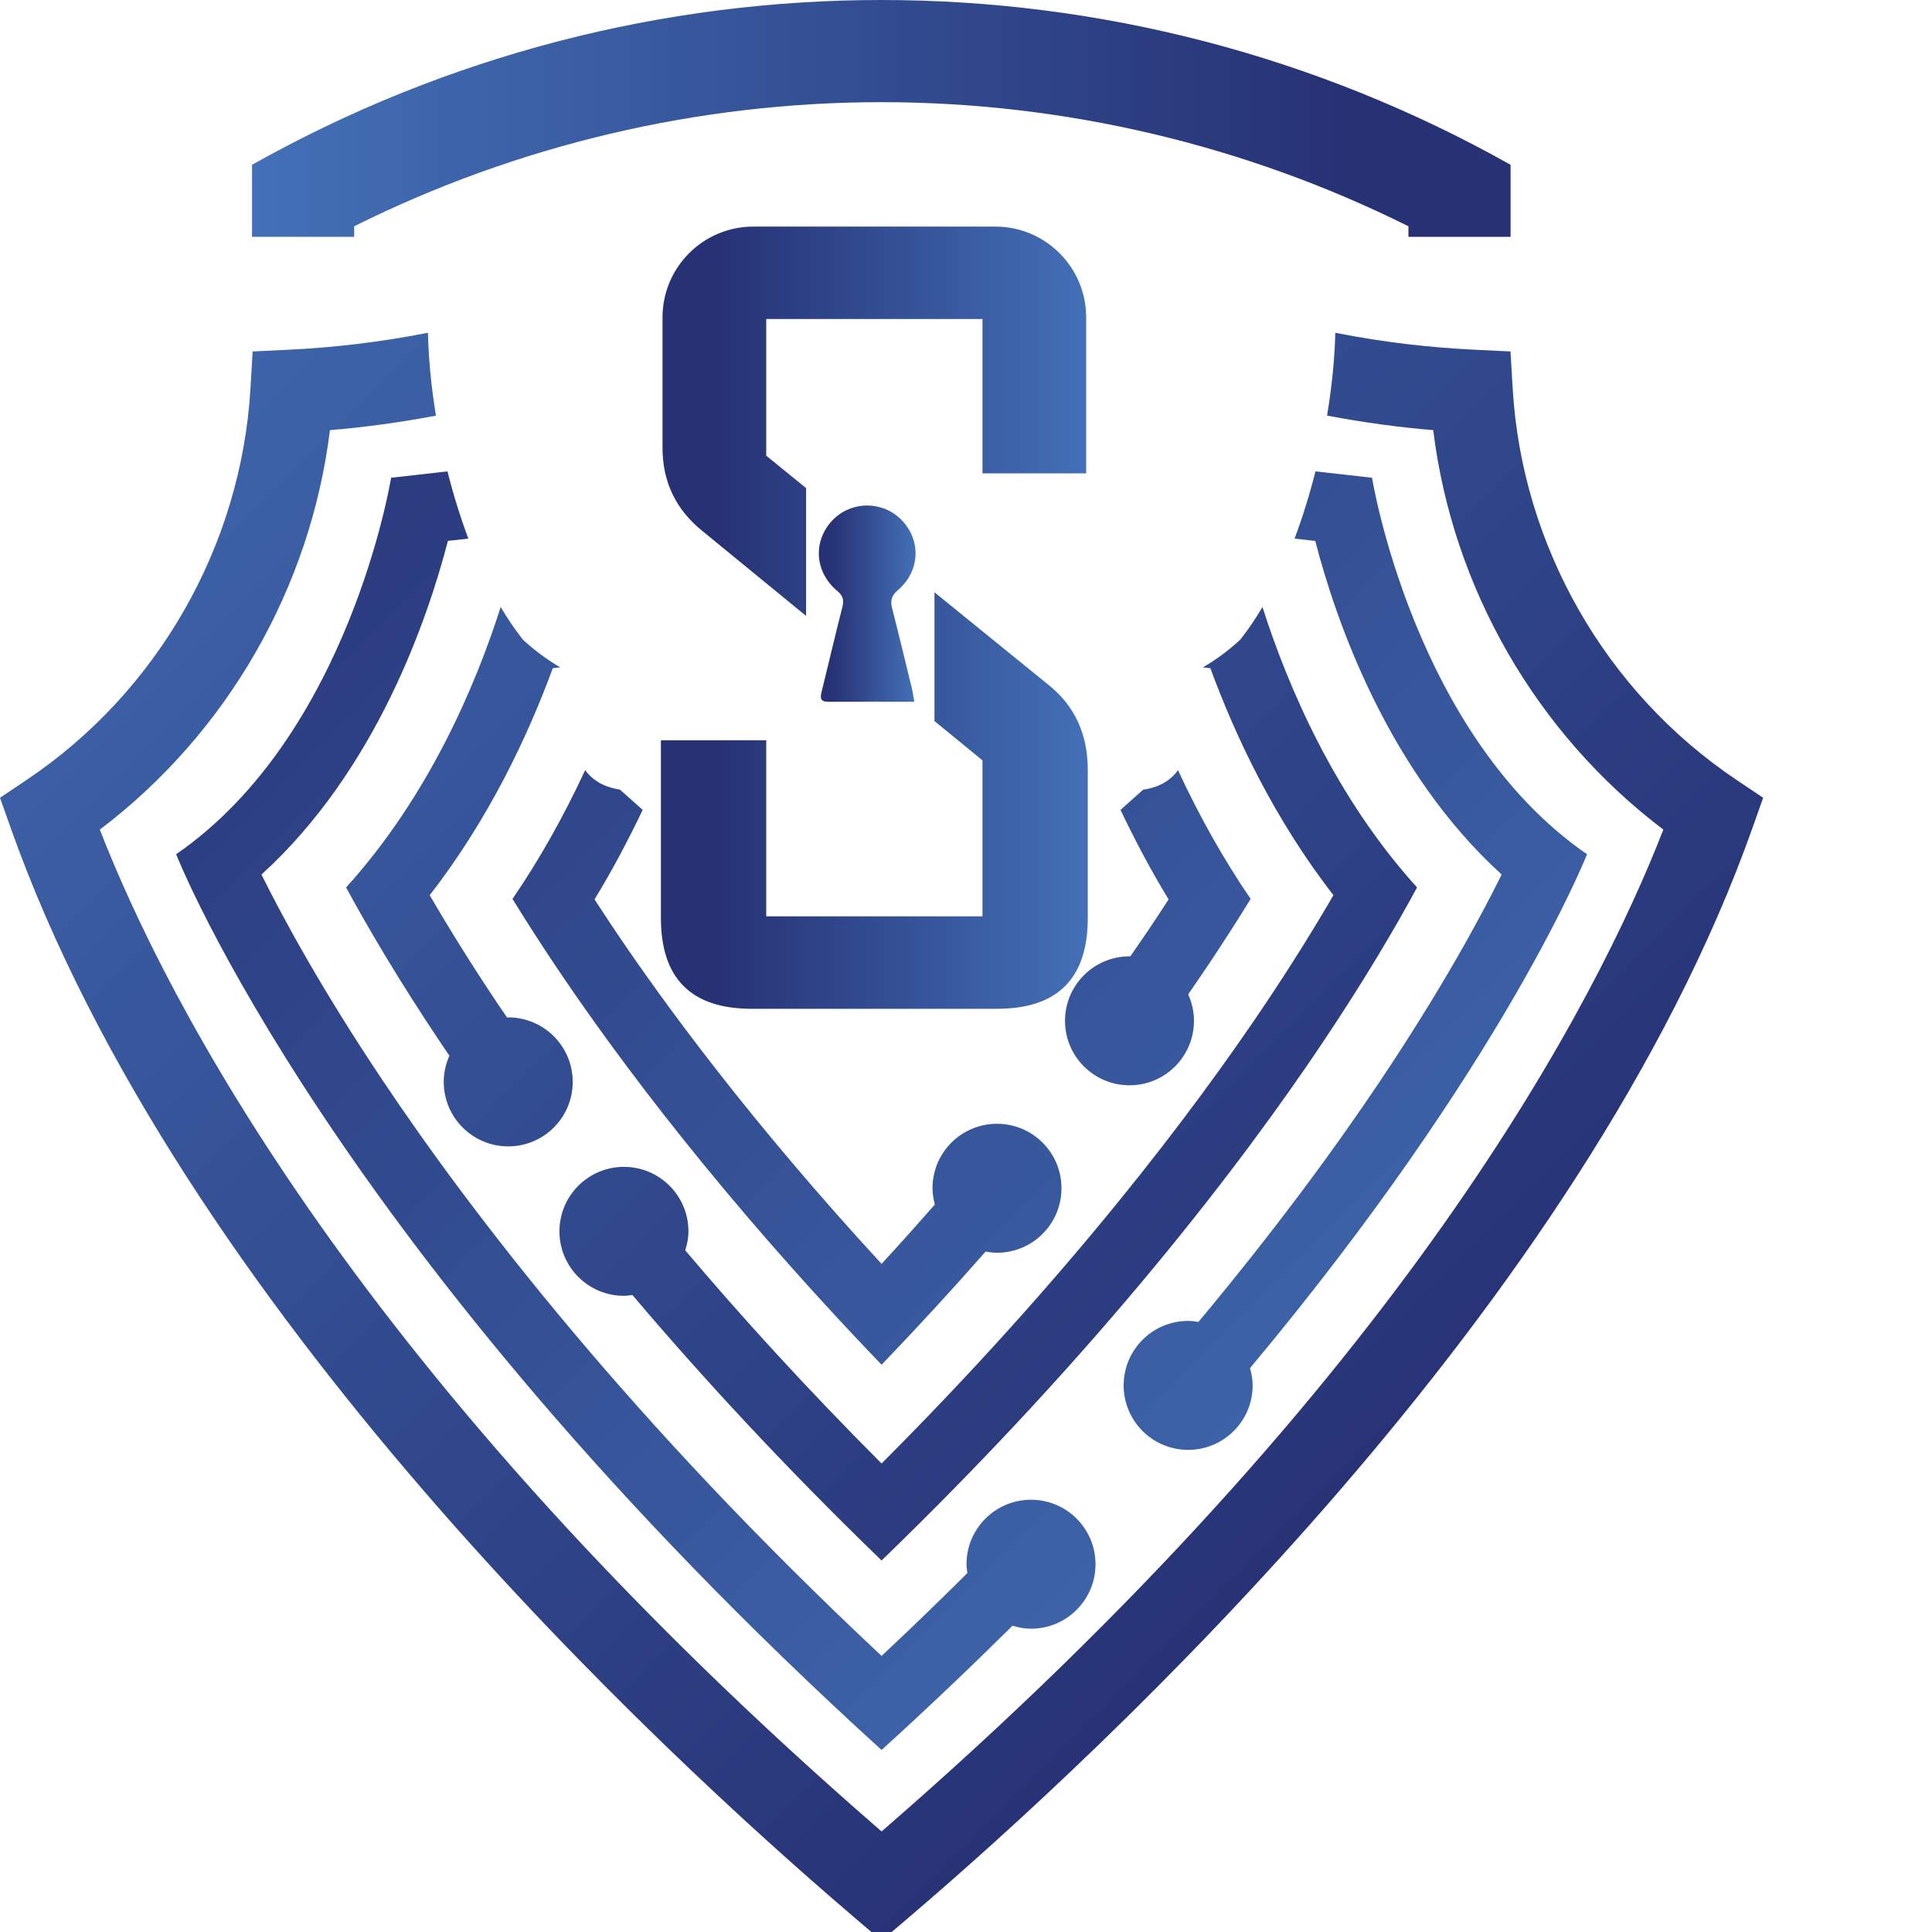
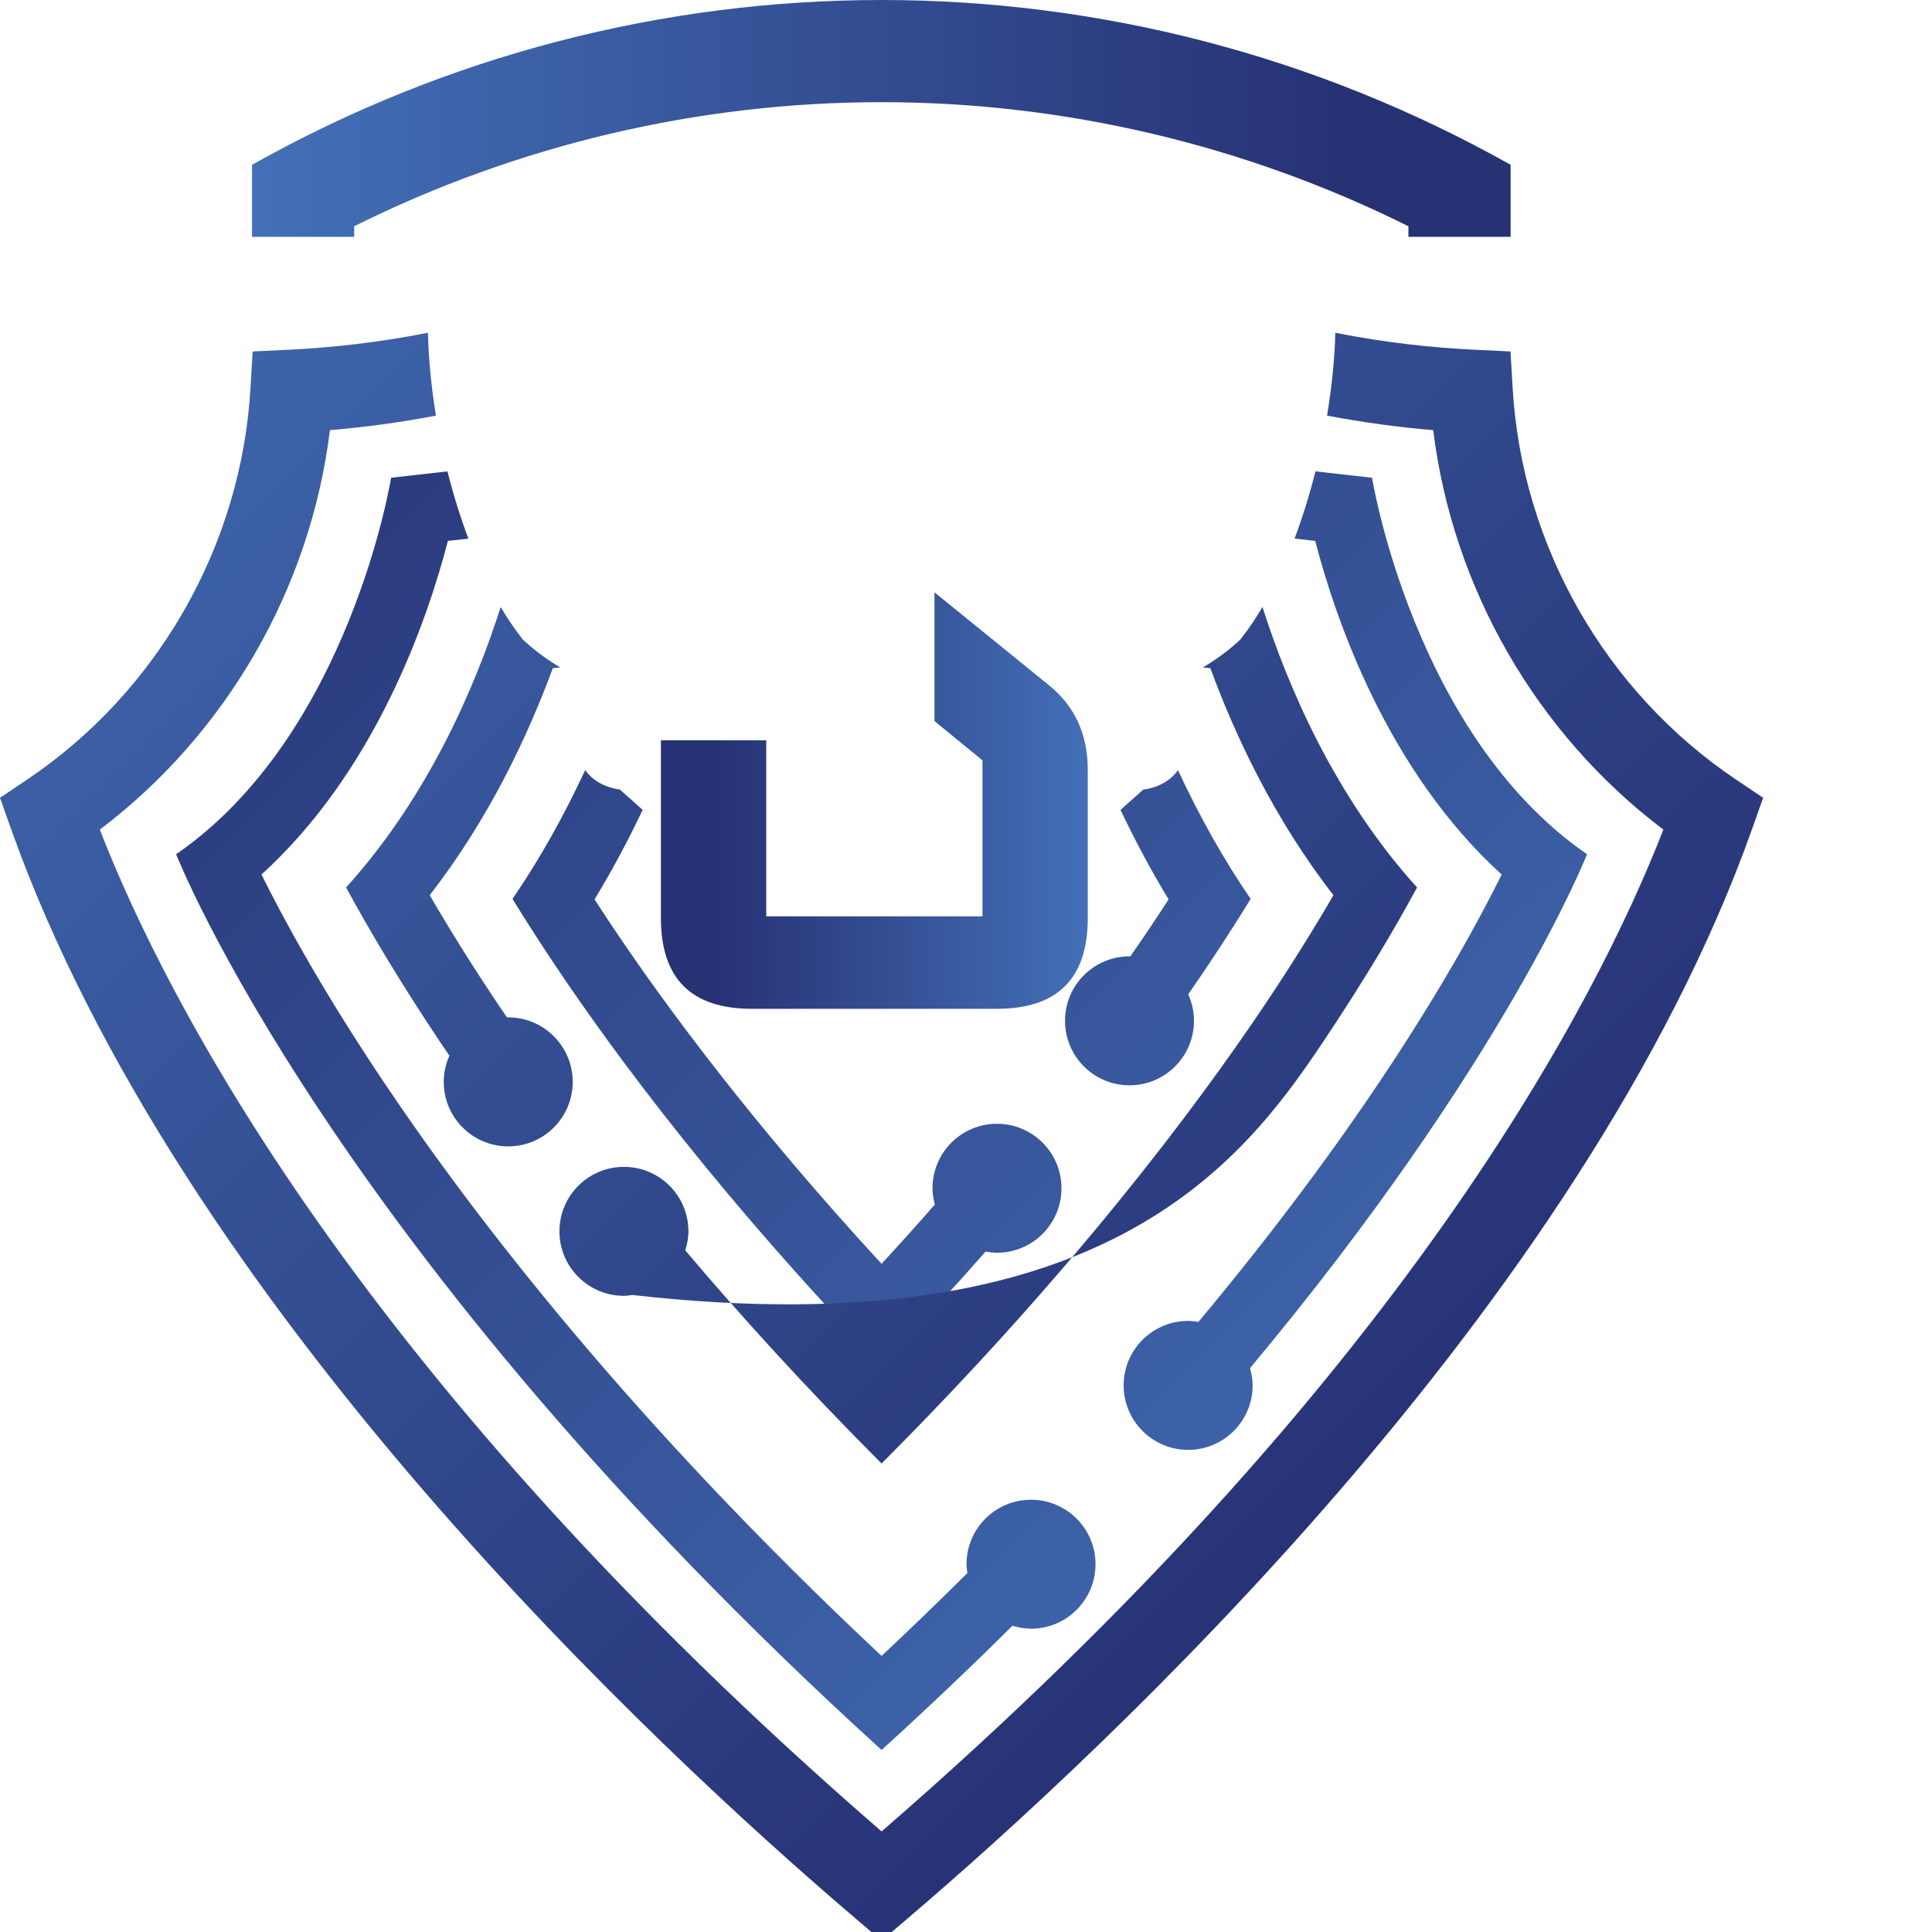
<svg xmlns="http://www.w3.org/2000/svg" width="60" height="60" viewBox="0 0 60 60" fill="none">
  <path d="M9.001 10.859L7.846 10.915L7.778 12.07C7.489 16.953 4.892 21.494 0.831 24.218L0 24.776L0.335 25.719C5.609 40.58 20.419 54.333 26.542 59.556L27.378 60.269L28.214 59.556C34.337 54.333 49.148 40.579 54.422 25.719L54.756 24.776L53.925 24.218C49.864 21.494 47.267 16.953 46.978 12.07L46.91 10.915L45.755 10.859C44.464 10.796 43.014 10.641 41.469 10.335C41.451 11.123 41.364 12 41.213 12.907C42.37 13.126 43.479 13.273 44.51 13.358C45.113 18.265 47.713 22.78 51.657 25.764C49.62 31.006 43.614 42.804 27.378 56.877C11.142 42.804 5.136 31.006 3.1 25.764C7.043 22.78 9.643 18.264 10.246 13.358C11.276 13.273 12.383 13.127 13.539 12.908C13.391 12.005 13.308 11.131 13.29 10.334C11.744 10.64 10.292 10.796 9.001 10.859Z" fill="url(#paint0_linear_774_8608)" />
  <path d="M35.503 24.523L34.798 25.152C35.259 26.117 35.754 27.05 36.292 27.931C36.108 28.216 35.919 28.503 35.726 28.792C35.535 29.076 35.326 29.383 35.103 29.702C35.095 29.702 35.087 29.7 35.078 29.7C33.972 29.7 33.075 30.596 33.075 31.702C33.075 32.808 33.972 33.705 35.078 33.705C36.184 33.705 37.08 32.808 37.08 31.702C37.08 31.408 37.014 31.131 36.9 30.88C37.115 30.569 37.321 30.268 37.51 29.986C37.978 29.287 38.423 28.595 38.84 27.917C38 26.69 37.249 25.351 36.584 23.919C36.273 24.352 35.799 24.484 35.503 24.523Z" fill="url(#paint1_linear_774_8608)" />
  <path d="M15.916 27.917C16.333 28.595 16.778 29.287 17.246 29.986C19.169 32.857 22.436 37.24 27.378 42.383C28.548 41.165 29.622 39.992 30.608 38.869C30.724 38.89 30.841 38.905 30.962 38.905C32.069 38.905 32.965 38.009 32.965 36.902C32.965 35.796 32.069 34.9 30.962 34.9C29.856 34.9 28.96 35.796 28.96 36.902C28.96 37.078 28.99 37.246 29.032 37.408C28.507 38.007 27.958 38.62 27.378 39.25C23.36 34.888 20.65 31.211 19.03 28.792C18.838 28.505 18.649 28.217 18.464 27.931C19.003 27.05 19.497 26.117 19.959 25.152L19.252 24.521C18.936 24.476 18.476 24.337 18.173 23.917C17.508 25.35 16.756 26.689 15.916 27.917Z" fill="url(#paint2_linear_774_8608)" />
-   <path d="M38.584 19.778L38.512 19.871L38.425 19.949C38.089 20.249 37.732 20.508 37.358 20.726L37.589 20.752C38.368 22.871 39.579 25.442 41.411 27.801C40.778 28.891 40.069 30.023 39.294 31.181C37.074 34.495 33.254 39.565 27.378 45.45C25.022 43.091 23.004 40.867 21.281 38.831C21.339 38.643 21.38 38.448 21.38 38.24C21.38 37.134 20.483 36.238 19.377 36.238C18.27 36.238 17.374 37.134 17.374 38.24C17.374 39.347 18.27 40.243 19.377 40.243C19.467 40.243 19.553 40.228 19.64 40.217C21.764 42.726 24.322 45.506 27.378 48.463C34.197 41.867 38.565 36.127 41.077 32.376C42.377 30.436 43.333 28.807 44.008 27.561C41.456 24.742 40 21.333 39.207 18.851C39.011 19.183 38.804 19.495 38.584 19.778Z" fill="url(#paint3_linear_774_8608)" />
+   <path d="M38.584 19.778L38.512 19.871L38.425 19.949C38.089 20.249 37.732 20.508 37.358 20.726L37.589 20.752C38.368 22.871 39.579 25.442 41.411 27.801C40.778 28.891 40.069 30.023 39.294 31.181C37.074 34.495 33.254 39.565 27.378 45.45C25.022 43.091 23.004 40.867 21.281 38.831C21.339 38.643 21.38 38.448 21.38 38.24C21.38 37.134 20.483 36.238 19.377 36.238C18.27 36.238 17.374 37.134 17.374 38.24C17.374 39.347 18.27 40.243 19.377 40.243C19.467 40.243 19.553 40.228 19.64 40.217C34.197 41.867 38.565 36.127 41.077 32.376C42.377 30.436 43.333 28.807 44.008 27.561C41.456 24.742 40 21.333 39.207 18.851C39.011 19.183 38.804 19.495 38.584 19.778Z" fill="url(#paint3_linear_774_8608)" />
  <path d="M10.748 27.561C11.424 28.807 12.38 30.436 13.679 32.376C13.767 32.508 13.862 32.647 13.957 32.786C13.845 33.035 13.781 33.309 13.781 33.599C13.781 34.705 14.677 35.602 15.784 35.602C16.89 35.602 17.786 34.705 17.786 33.599C17.786 32.493 16.89 31.596 15.784 31.596C15.771 31.596 15.759 31.6 15.747 31.6C15.65 31.458 15.553 31.316 15.462 31.181C14.687 30.023 13.978 28.891 13.345 27.801C15.177 25.441 16.388 22.87 17.167 20.752L17.399 20.726C17.025 20.507 16.667 20.249 16.332 19.949L16.244 19.871L16.173 19.778C15.952 19.494 15.745 19.181 15.549 18.852C14.757 21.333 13.299 24.742 10.748 27.561Z" fill="url(#paint4_linear_774_8608)" />
  <path d="M40.204 16.726L40.846 16.799C41.482 19.251 43.092 23.941 46.636 27.159C45.977 28.491 44.777 30.71 42.861 33.571C41.506 35.595 39.648 38.143 37.218 41.054C37.113 41.037 37.008 41.022 36.899 41.022C35.793 41.022 34.896 41.918 34.896 43.024C34.896 44.13 35.793 45.027 36.899 45.027C38.005 45.027 38.902 44.13 38.902 43.024C38.902 42.837 38.868 42.66 38.82 42.489C46.754 32.995 49.286 26.529 49.286 26.529C43.894 22.812 42.61 14.837 42.61 14.837L40.853 14.639C40.674 15.348 40.457 16.053 40.204 16.726Z" fill="url(#paint5_linear_774_8608)" />
  <path d="M12.146 14.837C12.146 14.837 10.862 22.812 5.47 26.529C5.47 26.529 10.256 38.788 27.378 54.347C28.823 53.035 30.173 51.747 31.445 50.488C31.628 50.543 31.818 50.581 32.019 50.581C33.125 50.581 34.022 49.684 34.022 48.578C34.022 47.472 33.125 46.576 32.019 46.576C30.913 46.576 30.016 47.472 30.016 48.578C30.016 48.672 30.031 48.762 30.043 48.852C29.195 49.697 28.309 50.554 27.378 51.426C19.61 44.152 14.696 37.753 11.895 33.57C9.98 30.711 8.78 28.492 8.12 27.159C11.664 23.941 13.274 19.251 13.91 16.798L14.545 16.727C14.292 16.053 14.075 15.349 13.897 14.639L12.146 14.837Z" fill="url(#paint6_linear_774_8608)" />
  <path d="M7.827 5.118V7.355H10.999V7.027C16.071 4.5 21.693 3.173 27.37 3.173C33.047 3.173 38.668 4.5 43.74 7.027V7.355H46.913V5.118C40.845 1.706 34.107 0 27.37 0C20.632 0 13.895 1.706 7.827 5.118Z" fill="url(#paint7_linear_774_8608)" />
-   <path d="M23.396 7.037C21.838 7.037 20.575 8.3 20.575 9.858V13.903C20.575 14.968 20.991 15.833 21.824 16.499L25.034 19.128V15.158L23.796 14.152V9.908H30.512V14.701H33.732V9.858C33.732 8.3 32.469 7.037 30.911 7.037H23.396Z" fill="url(#paint8_linear_774_8608)" />
  <path d="M29.021 22.393L30.512 23.614V28.458H23.796V22.99H20.525V28.508C20.525 30.389 21.465 31.329 23.346 31.329H30.961C32.842 31.329 33.782 30.389 33.782 28.508V23.914C33.782 22.799 33.374 21.916 32.559 21.267L29.021 18.395V22.393Z" fill="url(#paint9_linear_774_8608)" />
-   <path d="M25.846 16.166C25.241 16.807 25.298 17.765 26 18.35C26.185 18.505 26.216 18.64 26.159 18.862C25.936 19.73 25.734 20.604 25.518 21.475C25.472 21.663 25.464 21.795 25.718 21.793C26.591 21.789 27.464 21.792 28.394 21.792C28.362 21.615 28.347 21.493 28.318 21.374C28.118 20.551 27.919 19.727 27.709 18.907C27.649 18.669 27.671 18.507 27.884 18.327C28.579 17.741 28.613 16.77 27.993 16.143C27.701 15.847 27.316 15.699 26.931 15.699C26.535 15.699 26.14 15.855 25.846 16.166Z" fill="url(#paint10_linear_774_8608)" />
  <defs>
    <linearGradient id="paint0_linear_774_8608" x1="0.506" y1="-0.704" x2="52.252" y2="51.042" gradientUnits="userSpaceOnUse">
      <stop stop-color="#4370B7" />
      <stop offset="0.866" stop-color="#273275" />
      <stop offset="1" stop-color="#273275" />
    </linearGradient>
    <linearGradient id="paint1_linear_774_8608" x1="3.203" y1="-3.401" x2="54.949" y2="48.345" gradientUnits="userSpaceOnUse">
      <stop stop-color="#273275" />
      <stop offset="0.134" stop-color="#273275" />
      <stop offset="1" stop-color="#4370B7" />
    </linearGradient>
    <linearGradient id="paint2_linear_774_8608" x1="-4.627" y1="4.429" x2="47.119" y2="56.175" gradientUnits="userSpaceOnUse">
      <stop stop-color="#273275" />
      <stop offset="0.134" stop-color="#273275" />
      <stop offset="1" stop-color="#4370B7" />
    </linearGradient>
    <linearGradient id="paint3_linear_774_8608" x1="-0.435" y1="0.236" x2="51.312" y2="51.982" gradientUnits="userSpaceOnUse">
      <stop stop-color="#4370B7" />
      <stop offset="0.866" stop-color="#273275" />
      <stop offset="1" stop-color="#273275" />
    </linearGradient>
    <linearGradient id="paint4_linear_774_8608" x1="-6.087" y1="5.888" x2="45.659" y2="57.634" gradientUnits="userSpaceOnUse">
      <stop stop-color="#4370B7" />
      <stop offset="0.866" stop-color="#273275" />
      <stop offset="1" stop-color="#273275" />
    </linearGradient>
    <linearGradient id="paint5_linear_774_8608" x1="4.605" y1="-4.803" x2="56.351" y2="46.943" gradientUnits="userSpaceOnUse">
      <stop stop-color="#273275" />
      <stop offset="0.134" stop-color="#273275" />
      <stop offset="1" stop-color="#4370B7" />
    </linearGradient>
    <linearGradient id="paint6_linear_774_8608" x1="-7.081" y1="6.882" x2="44.665" y2="58.628" gradientUnits="userSpaceOnUse">
      <stop stop-color="#273275" />
      <stop offset="0.134" stop-color="#273275" />
      <stop offset="1" stop-color="#4370B7" />
    </linearGradient>
    <linearGradient id="paint7_linear_774_8608" x1="7.827" y1="3.678" x2="46.913" y2="3.678" gradientUnits="userSpaceOnUse">
      <stop stop-color="#4370B7" />
      <stop offset="0.866" stop-color="#273275" />
      <stop offset="1" stop-color="#273275" />
    </linearGradient>
    <linearGradient id="paint8_linear_774_8608" x1="20.575" y1="13.083" x2="33.732" y2="13.083" gradientUnits="userSpaceOnUse">
      <stop stop-color="#273275" />
      <stop offset="0.134" stop-color="#273275" />
      <stop offset="1" stop-color="#4370B7" />
    </linearGradient>
    <linearGradient id="paint9_linear_774_8608" x1="20.525" y1="24.862" x2="33.782" y2="24.862" gradientUnits="userSpaceOnUse">
      <stop stop-color="#273275" />
      <stop offset="0.134" stop-color="#273275" />
      <stop offset="1" stop-color="#4370B7" />
    </linearGradient>
    <linearGradient id="paint10_linear_774_8608" x1="25.43" y1="18.746" x2="28.433" y2="18.746" gradientUnits="userSpaceOnUse">
      <stop stop-color="#273275" />
      <stop offset="0.134" stop-color="#273275" />
      <stop offset="1" stop-color="#4370B7" />
    </linearGradient>
  </defs>
</svg>